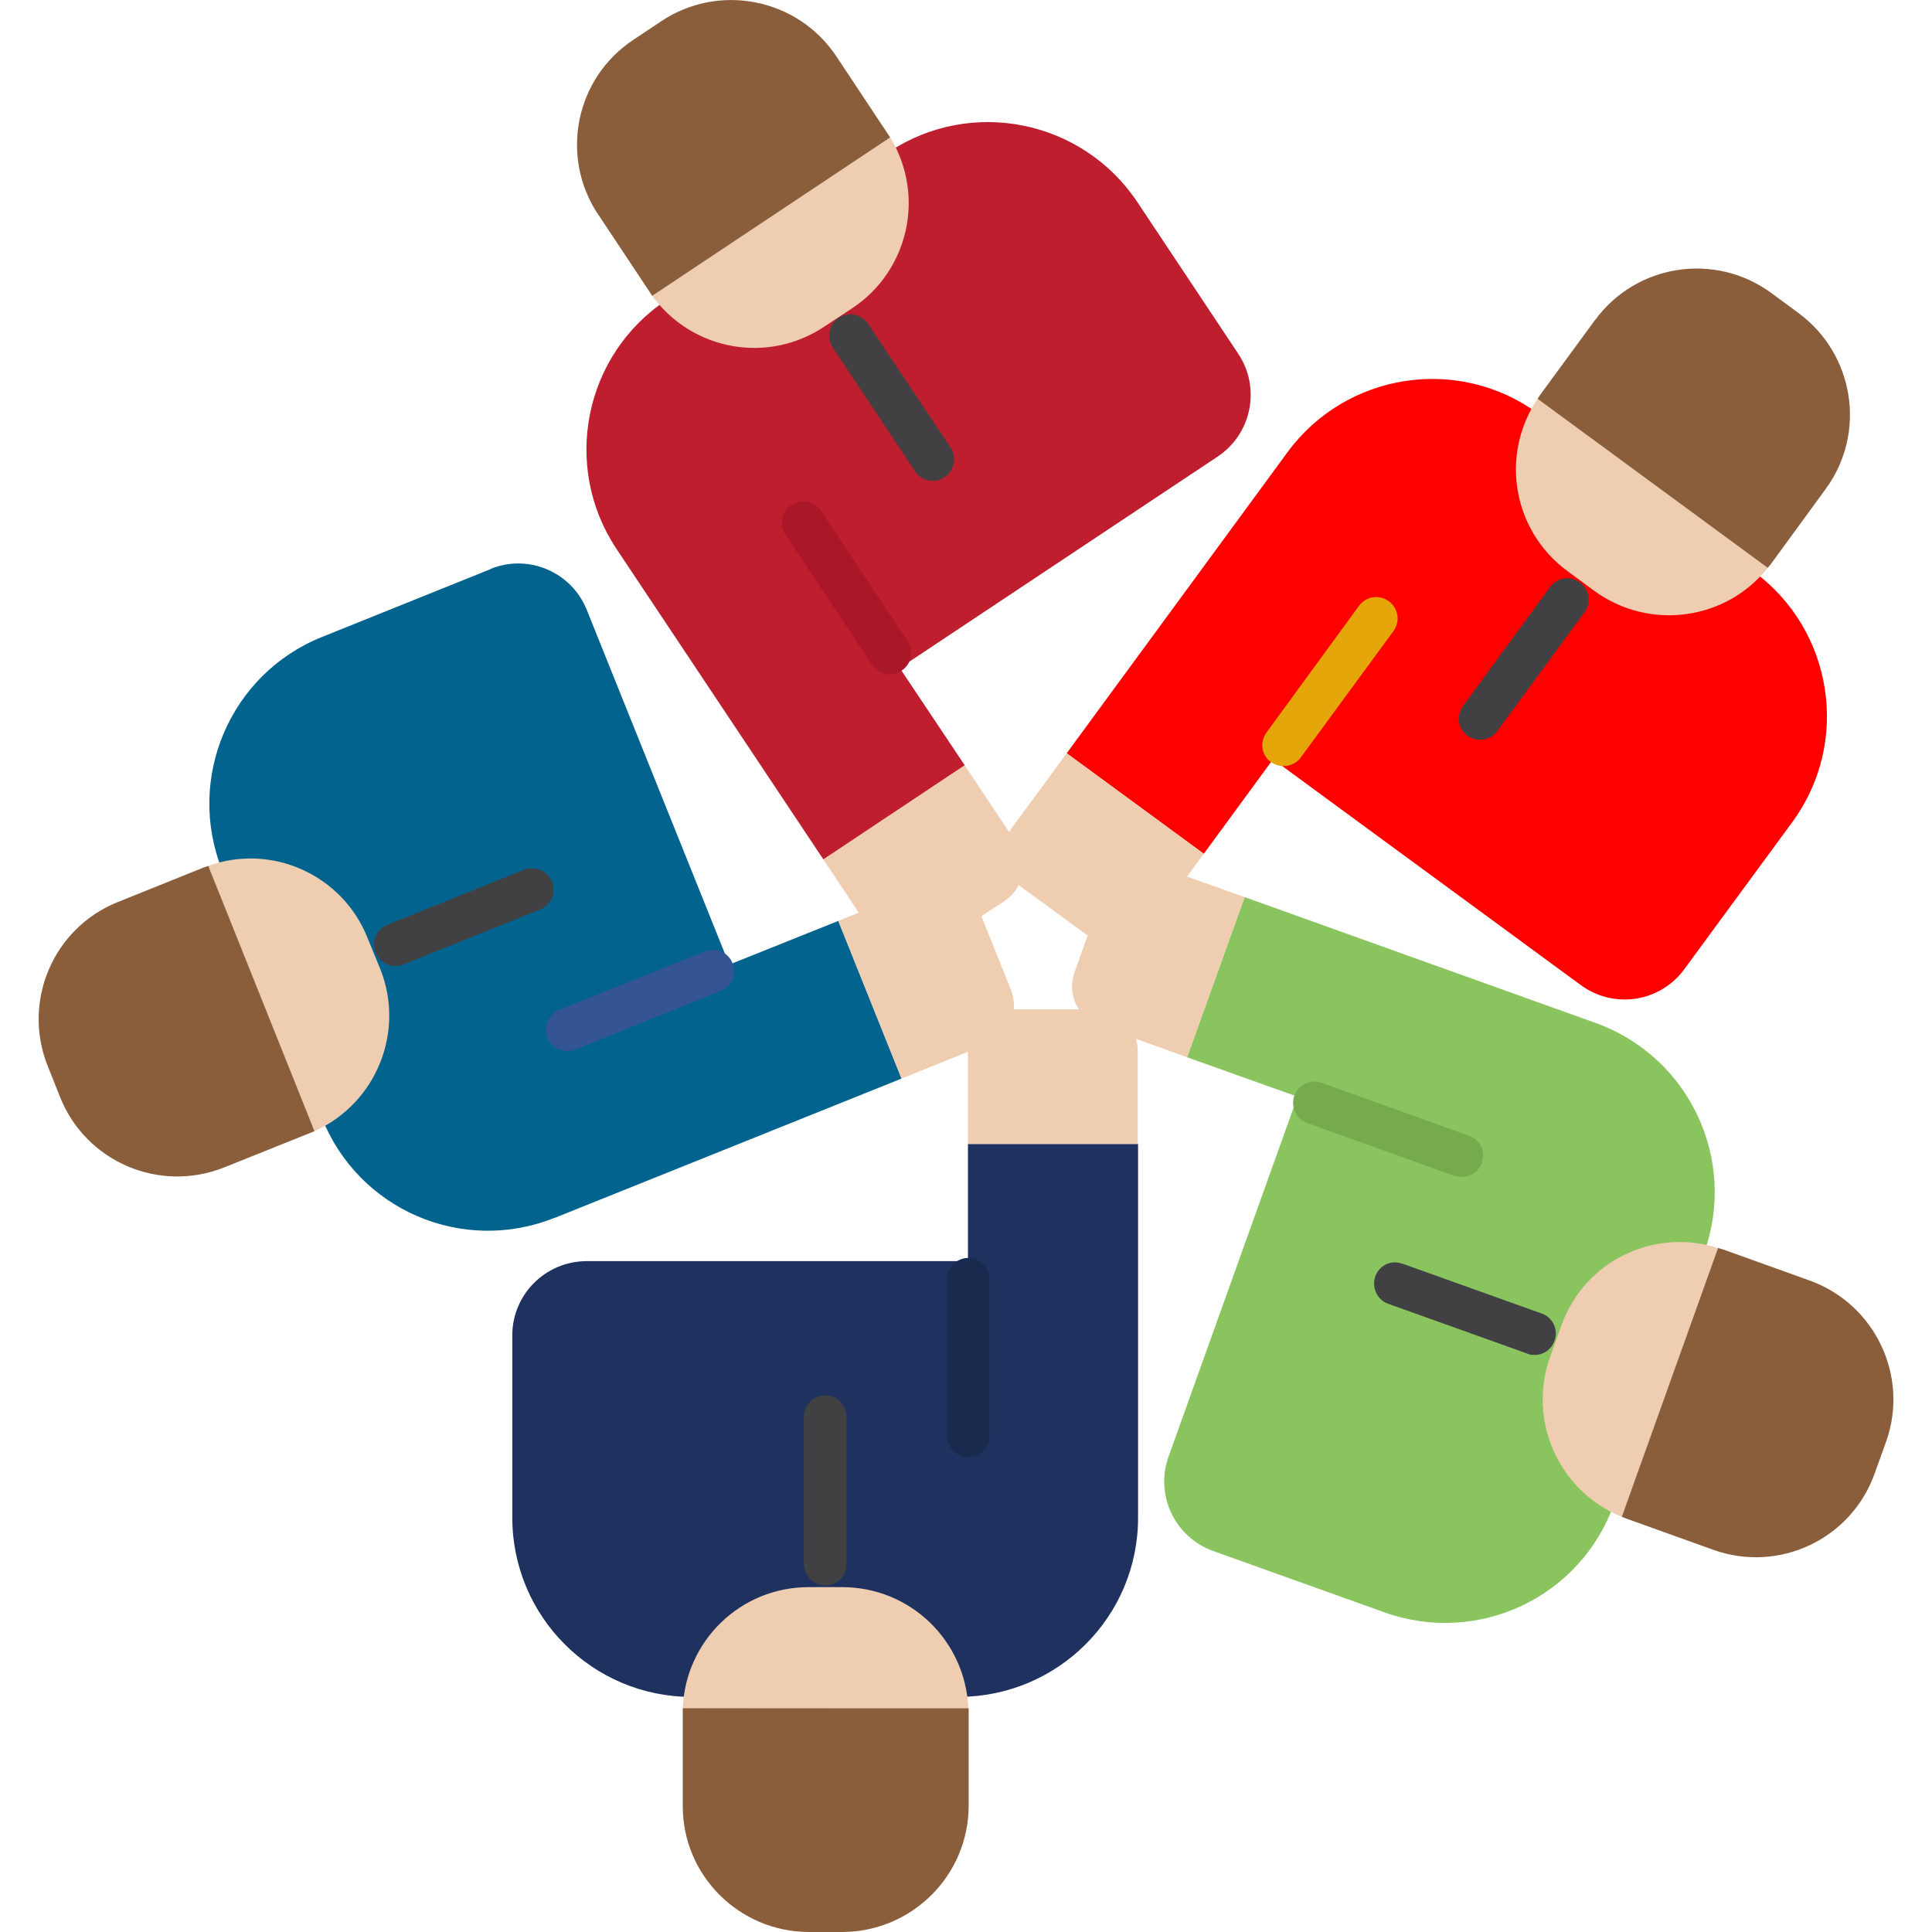
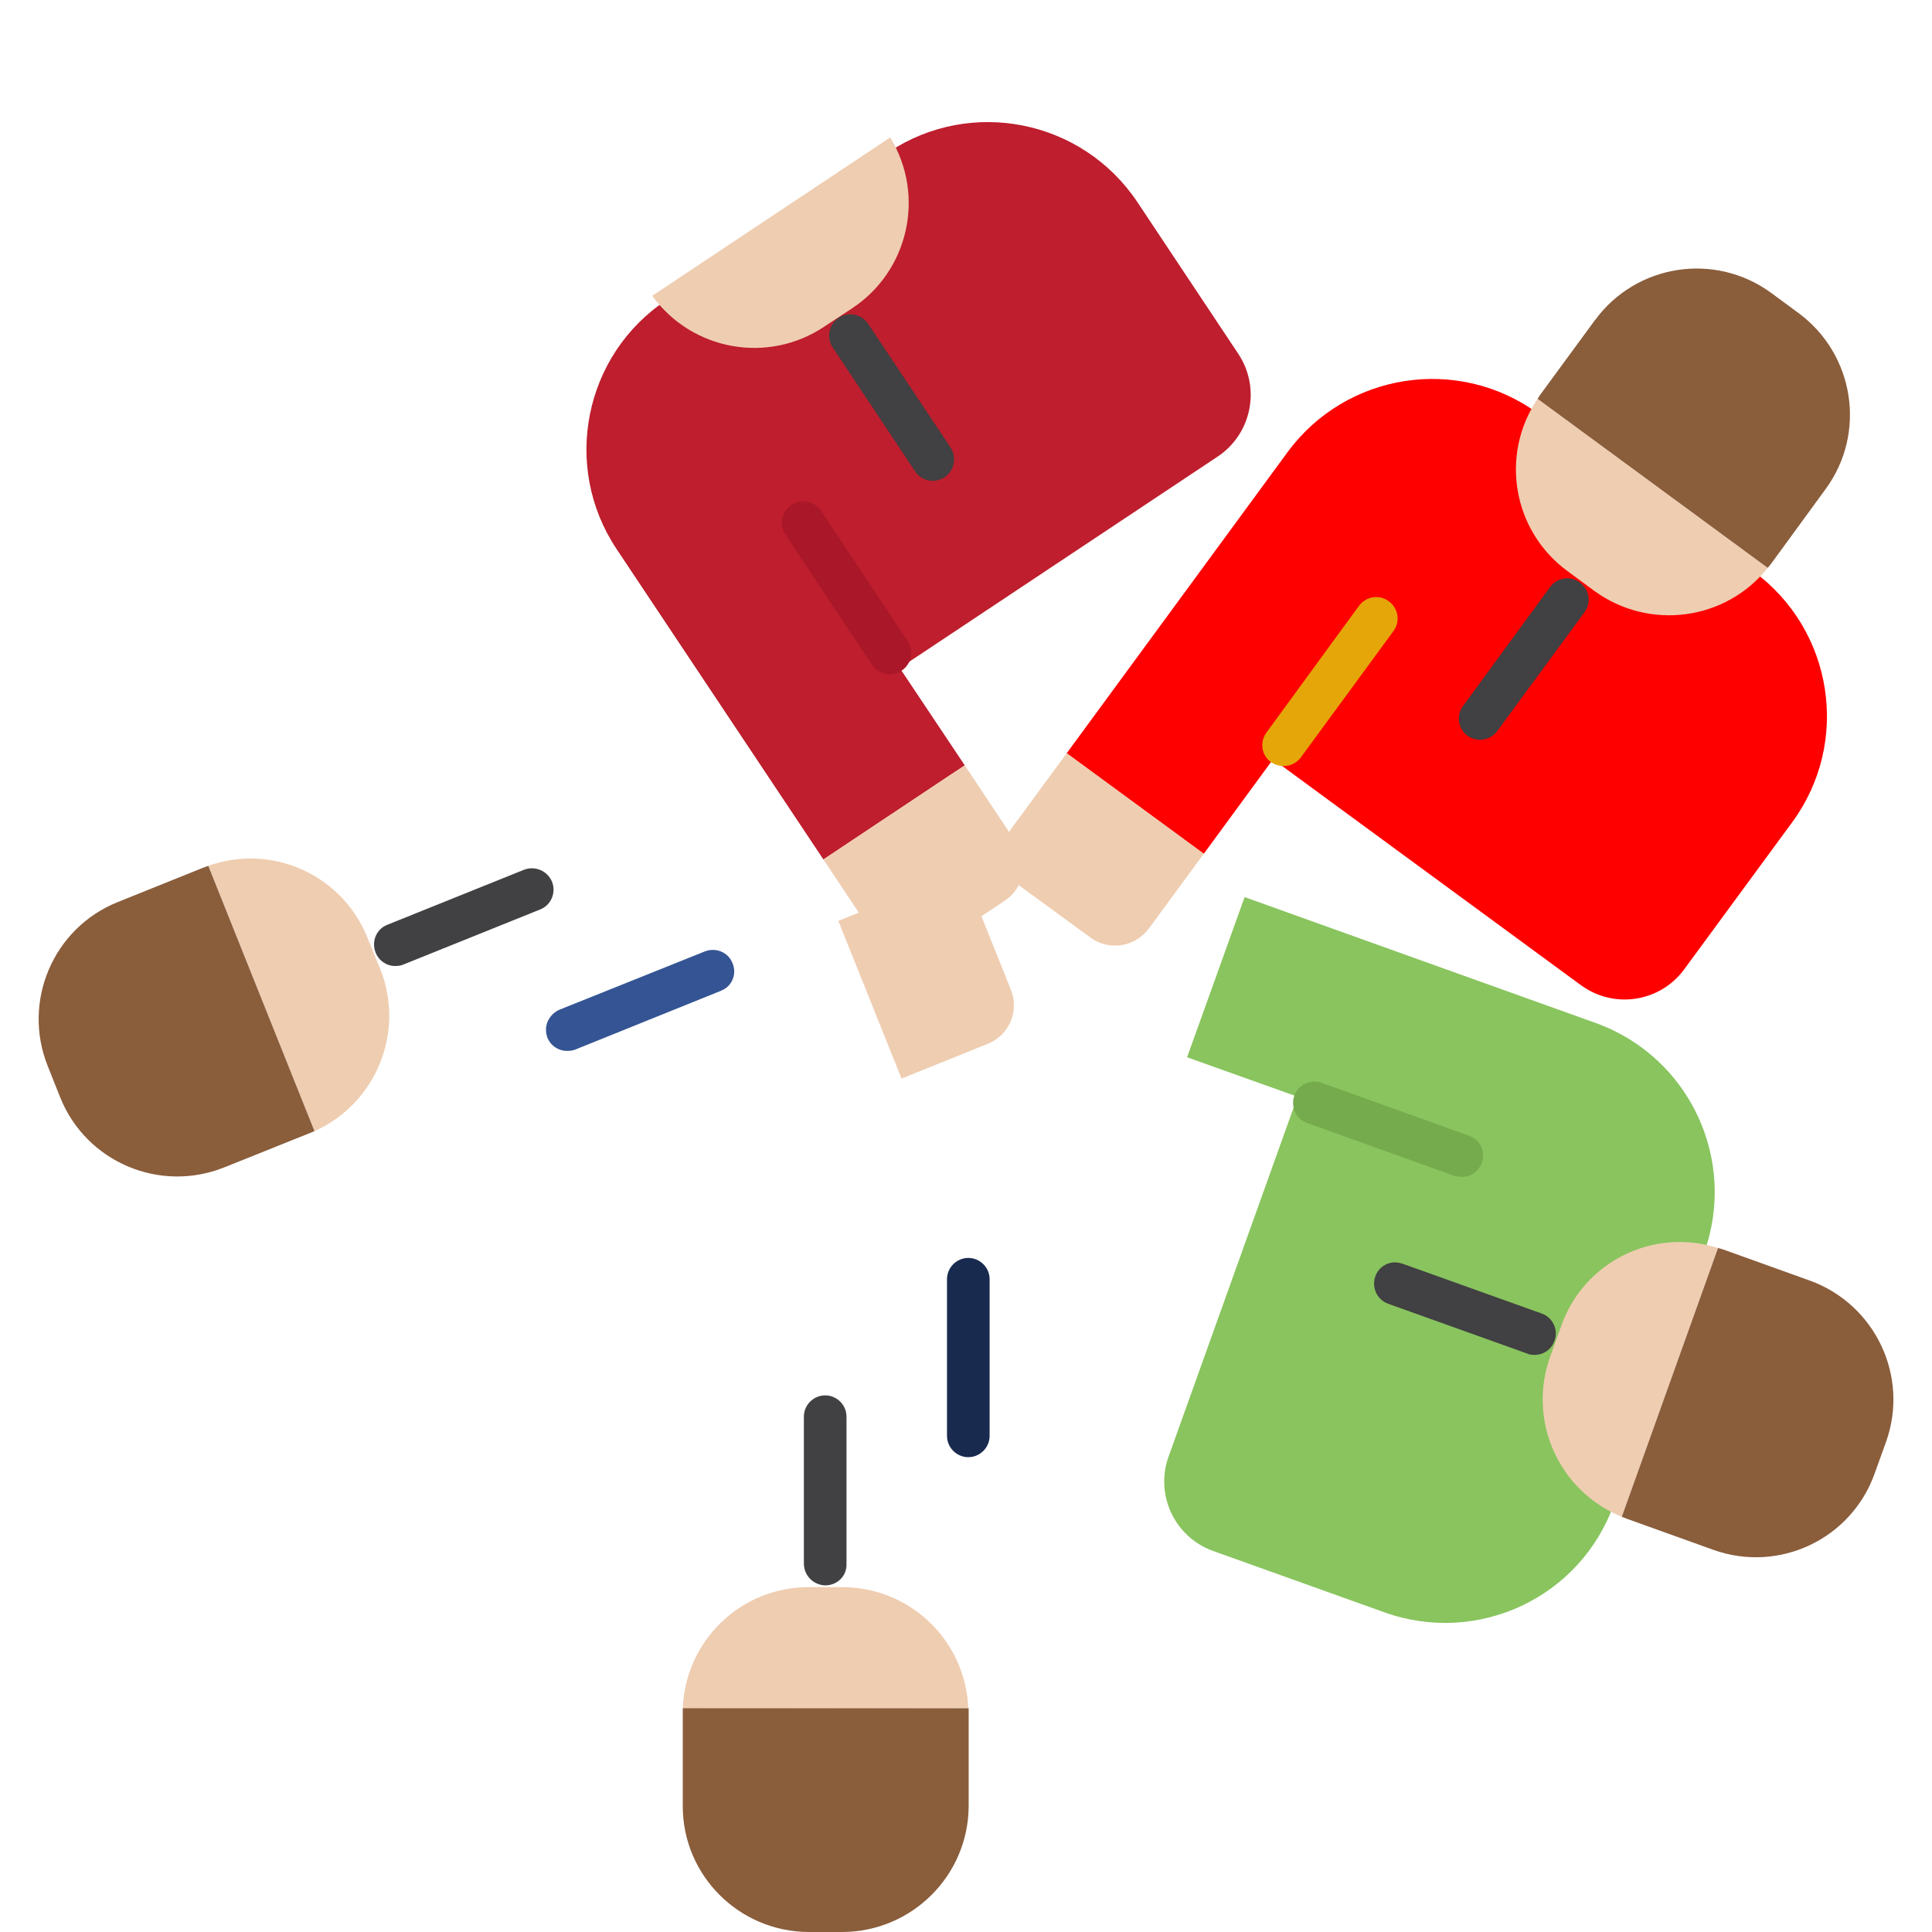
<svg xmlns="http://www.w3.org/2000/svg" version="1.1" width="512" height="512" x="0" y="0" viewBox="0 0 522.3 544" style="enable-background:new 0 0 512 512" xml:space="preserve" class="">
  <g>
-     <path fill="#1f315f" d="M309.6 427.2V322.1h-47.9v33H154.2c-11.5.1-20.8 9.4-20.8 20.9v51.3c0 27.9 22.6 50.5 50.5 50.5h75.3c27.9-.1 50.5-22.7 50.4-50.6z" opacity="1" data-original="#1f315f" />
    <path fill="#efcdb1" d="M261.8 481c-.8-19.1-16.4-34.1-35.5-34.1h-9.5c-19.1 0-34.7 15.1-35.4 34.2z" opacity="1" data-original="#efcdb1" class="" />
    <path fill="#414042" d="M221.5 446.4c-3.3-.1-5.9-2.7-6-6v-41.5c0-3.3 2.7-6 6-6s6 2.7 6 6v41.5c.1 3.3-2.5 5.9-5.8 6h-.1z" opacity="1" data-original="#414042" />
    <path fill="#8a5d3b" d="M261.9 508.4V481h-80.5v27.4c-.1 19.6 15.8 35.5 35.4 35.6h9.6c19.6-.1 35.5-16 35.5-35.6z" opacity="1" data-original="#8a5d3b" class="" />
    <path fill="#192a4f" d="M261.8 410.3c-3.3 0-6-2.7-6-6v-44.1c0-3.3 2.7-6 6-6s6 2.7 6 6v44.1c0 3.3-2.7 6-6 6z" opacity="1" data-original="#192a4f" />
-     <path fill="#efcdb1" d="M309.5 322.1v-26.2c0-6.5-5.2-11.7-11.7-11.7h-24.4c-6.5 0-11.7 5.2-11.7 11.7v26.2z" opacity="1" data-original="#efcdb1" class="" />
    <path fill="#89c45e" d="m438.6 288.1-99-35.5-16.2 45.1 31.1 11.1-36.3 101.3c-3.9 10.8 1.7 22.7 12.5 26.6L379 454c26.3 9.4 55.2-4.2 64.6-30.5l25.4-70.8c9.4-26.2-4.2-55.1-30.4-64.6z" opacity="1" data-original="#89c45e" />
    <path fill="#efcdb1" d="M472.9 351.4c-18.2-5.8-37.7 3.8-44.1 21.8l-3.2 8.9c-6.4 18 2.5 37.8 20.2 45z" opacity="1" data-original="#efcdb1" class="" />
    <path fill="#414042" d="M421.1 381.5c-.7 0-1.4-.1-2-.4l-39.1-14c-3.1-1.1-4.7-4.6-3.6-7.7 1.1-3.1 4.4-4.7 7.5-3.6h.1l39.1 14c3.1 1 4.9 4.4 3.8 7.6-.8 2.5-3.2 4.2-5.8 4.1z" opacity="1" data-original="#414042" />
    <path fill="#8a5d3b" d="m498.8 360.6-24.5-8.8-1.4-.4-27.1 75.7 1.3.5 24.5 8.8c18.5 6.6 38.8-3 45.4-21.5l3.2-8.9c6.6-18.4-3-38.7-21.4-45.4z" opacity="1" data-original="#8a5d3b" class="" />
    <path fill="#75aa4d" d="m400.7 331.4-2-.3-41.5-14.9c-3.1-1.1-4.7-4.6-3.6-7.7s4.6-4.7 7.7-3.6l41.5 14.9c3.1 1.1 4.7 4.4 3.6 7.5v.1c-.9 2.4-3.1 4-5.7 4z" opacity="1" data-original="#75aa4d" />
-     <path fill="#efcdb1" d="m339.6 252.6-24.7-8.8c-6.1-2.2-12.8 1-15 7v.1l-8.2 22.9c-2.2 6.1 1 12.8 7 15h.1l24.6 8.9z" opacity="1" data-original="#efcdb1" class="" />
    <path fill="#ff0000" d="m351.7 127.3-62.2 84.8 38.6 28.3 19.5-26.6 86.7 63.6c9.3 6.8 22.3 4.8 29.1-4.5l30.4-41.4c16.5-22.5 11.6-54.1-10.9-70.6l-60.7-44.5c-22.5-16.4-54-11.5-70.5 10.9z" opacity="1" data-original="#fdc00f" class="" />
    <path fill="#efcdb1" d="M422.1 112.3c-10.7 15.8-7 37.2 8.4 48.5l7.6 5.6c15.4 11.2 36.9 8.4 48.8-6.5z" opacity="1" data-original="#efcdb1" class="" />
    <path fill="#414042" d="M405.9 208.3c-1.3 0-2.5-.4-3.5-1.1-2.7-2-3.3-5.7-1.3-8.4l24.5-33.5c2-2.7 5.7-3.3 8.4-1.3s3.3 5.7 1.3 8.4l-24.6 33.5c-1.1 1.5-2.9 2.4-4.8 2.4z" opacity="1" data-original="#414042" />
    <path fill="#8a5d3b" d="m438.2 90.2-15.4 21-.7 1.1 64.8 47.6.9-1.1 15.4-21.1c11.6-15.8 8.1-38-7.7-49.6l-7.6-5.6c-15.8-11.6-38-8.2-49.6 7.6-.1 0-.1.1-.1.1z" opacity="1" data-original="#8a5d3b" class="" />
    <path fill="#e5a60a" d="M350.6 215.7c-1.3 0-2.5-.4-3.6-1.1-2.7-2-3.2-5.7-1.2-8.4l26-35.6c2-2.7 5.7-3.3 8.4-1.3 2.7 2 3.3 5.7 1.3 8.4l-26.1 35.6c-1.1 1.5-2.9 2.4-4.8 2.4z" opacity="1" data-original="#e5a60a" />
    <path fill="#efcdb1" d="M289.5 212.1 274 233.2c-3.8 5.2-2.7 12.5 2.5 16.4l19.7 14.4c5.2 3.8 12.5 2.7 16.4-2.5l15.5-21.1z" opacity="1" data-original="#efcdb1" class="" />
-     <path fill="#02648e" d="m145.4 342.9 97.6-39.2-17.8-44.4-30.7 12.3-40.1-99.8c-4.2-10.6-16.2-15.9-26.9-11.7 0 0-.1 0-.1.1l-47.7 19.2c-25.8 10.4-38.3 39.8-28 65.6l28.1 69.8c10.3 25.9 39.6 38.5 65.5 28.1z" opacity="1" data-original="#02648e" class="" />
    <path fill="#efcdb1" d="M77.7 318.5c17.4-7.8 25.6-28 18.5-45.7l-3.6-8.8c-7.1-17.7-26.9-26.6-44.8-20.2z" opacity="1" data-original="#efcdb1" class="" />
    <path fill="#414042" d="M100.4 272c-2.4 0-4.6-1.5-5.5-3.8-1.2-3.1.2-6.6 3.3-7.8l38.5-15.5c3.1-1.2 6.6.3 7.9 3.4 1.2 3.1-.3 6.6-3.4 7.8l-38.5 15.5c-.7.3-1.5.4-2.3.4z" opacity="1" data-original="#414042" />
    <path fill="#8a5d3b" d="m52.3 328.7 24.2-9.7 1.2-.5-29.9-74.7-1.4.5-24.1 9.7c-18.2 7.3-27 28-19.7 46.2l3.5 8.8c7.3 18.2 28 27 46.2 19.7z" opacity="1" data-original="#8a5d3b" class="" />
    <path fill="#345493" d="M149 295.9c-3.3.1-6.1-2.5-6.1-5.8-.1-2.5 1.5-4.8 3.8-5.8l40.9-16.4c3.1-1.2 6.6.2 7.8 3.3 1.3 3-.1 6.5-3.1 7.7-.1 0-.1 0-.2.1l-40.9 16.5c-.7.3-1.4.4-2.2.4z" opacity="1" data-original="#345493" />
    <path fill="#efcdb1" d="m243 303.7 24.3-9.8c6-2.4 8.9-9.2 6.5-15.2l-9.1-22.7c-2.4-6-9.2-8.9-15.2-6.5l-24.3 9.8z" opacity="1" data-original="#efcdb1" class="" />
    <path fill="#be1e2d" d="M162.7 154.5 221 242l39.8-26.5-18.3-27.4 89.6-59.6c9.5-6.4 12.1-19.3 5.7-28.9l-28.4-42.7c-15.5-23.2-46.8-29.5-70-14.1l-62.6 41.7c-23.2 15.4-29.5 46.8-14.1 70z" opacity="1" data-original="#be1e2d" class="" />
    <path fill="#efcdb1" d="M172.8 83.3c11.2 15.4 32.5 19.3 48.4 8.7l7.9-5.2C245 76.3 249.8 55 239.8 38.7z" opacity="1" data-original="#efcdb1" class="" />
    <path fill="#414042" d="M251.8 135.4c-2 0-3.9-1-5-2.7l-23-34.6c-2-2.7-1.4-6.4 1.2-8.4 2.7-2 6.4-1.4 8.4 1.2.1.2.3.4.4.6l23 34.5c1.8 2.8 1.1 6.5-1.7 8.4-1 .6-2.1 1-3.3 1z" opacity="1" data-original="#414042" />
-     <path fill="#8a5d3b" d="M157.6 60.4 172 82.1l.8 1.2 67-44.6-.8-1.2-14.4-21.7C213.7-.5 191.6-4.9 175.3 6l-7.8 5.2c-16.3 10.8-20.8 32.7-10 49.1l.1.1z" opacity="1" data-original="#8a5d3b" class="" />
    <path fill="#aa1729" d="M239.7 189.9c-2 0-3.9-1-5-2.7l-24.4-36.7c-1.9-2.8-1.1-6.5 1.7-8.3 2.8-1.9 6.5-1.1 8.3 1.6l24.4 36.7c1.8 2.7 1.1 6.4-1.5 8.2-.1 0-.1.1-.2.1-1 .7-2.1 1.1-3.3 1.1z" opacity="1" data-original="#aa1729" />
    <path fill="#efcdb1" d="m221 242 14.5 21.8c3.5 5.4 10.7 6.9 16 3.4.1 0 .1-.1.2-.1l20.4-13.5c5.4-3.6 6.8-10.9 3.2-16.3l-14.5-21.8z" opacity="1" data-original="#efcdb1" class="" />
  </g>
</svg>